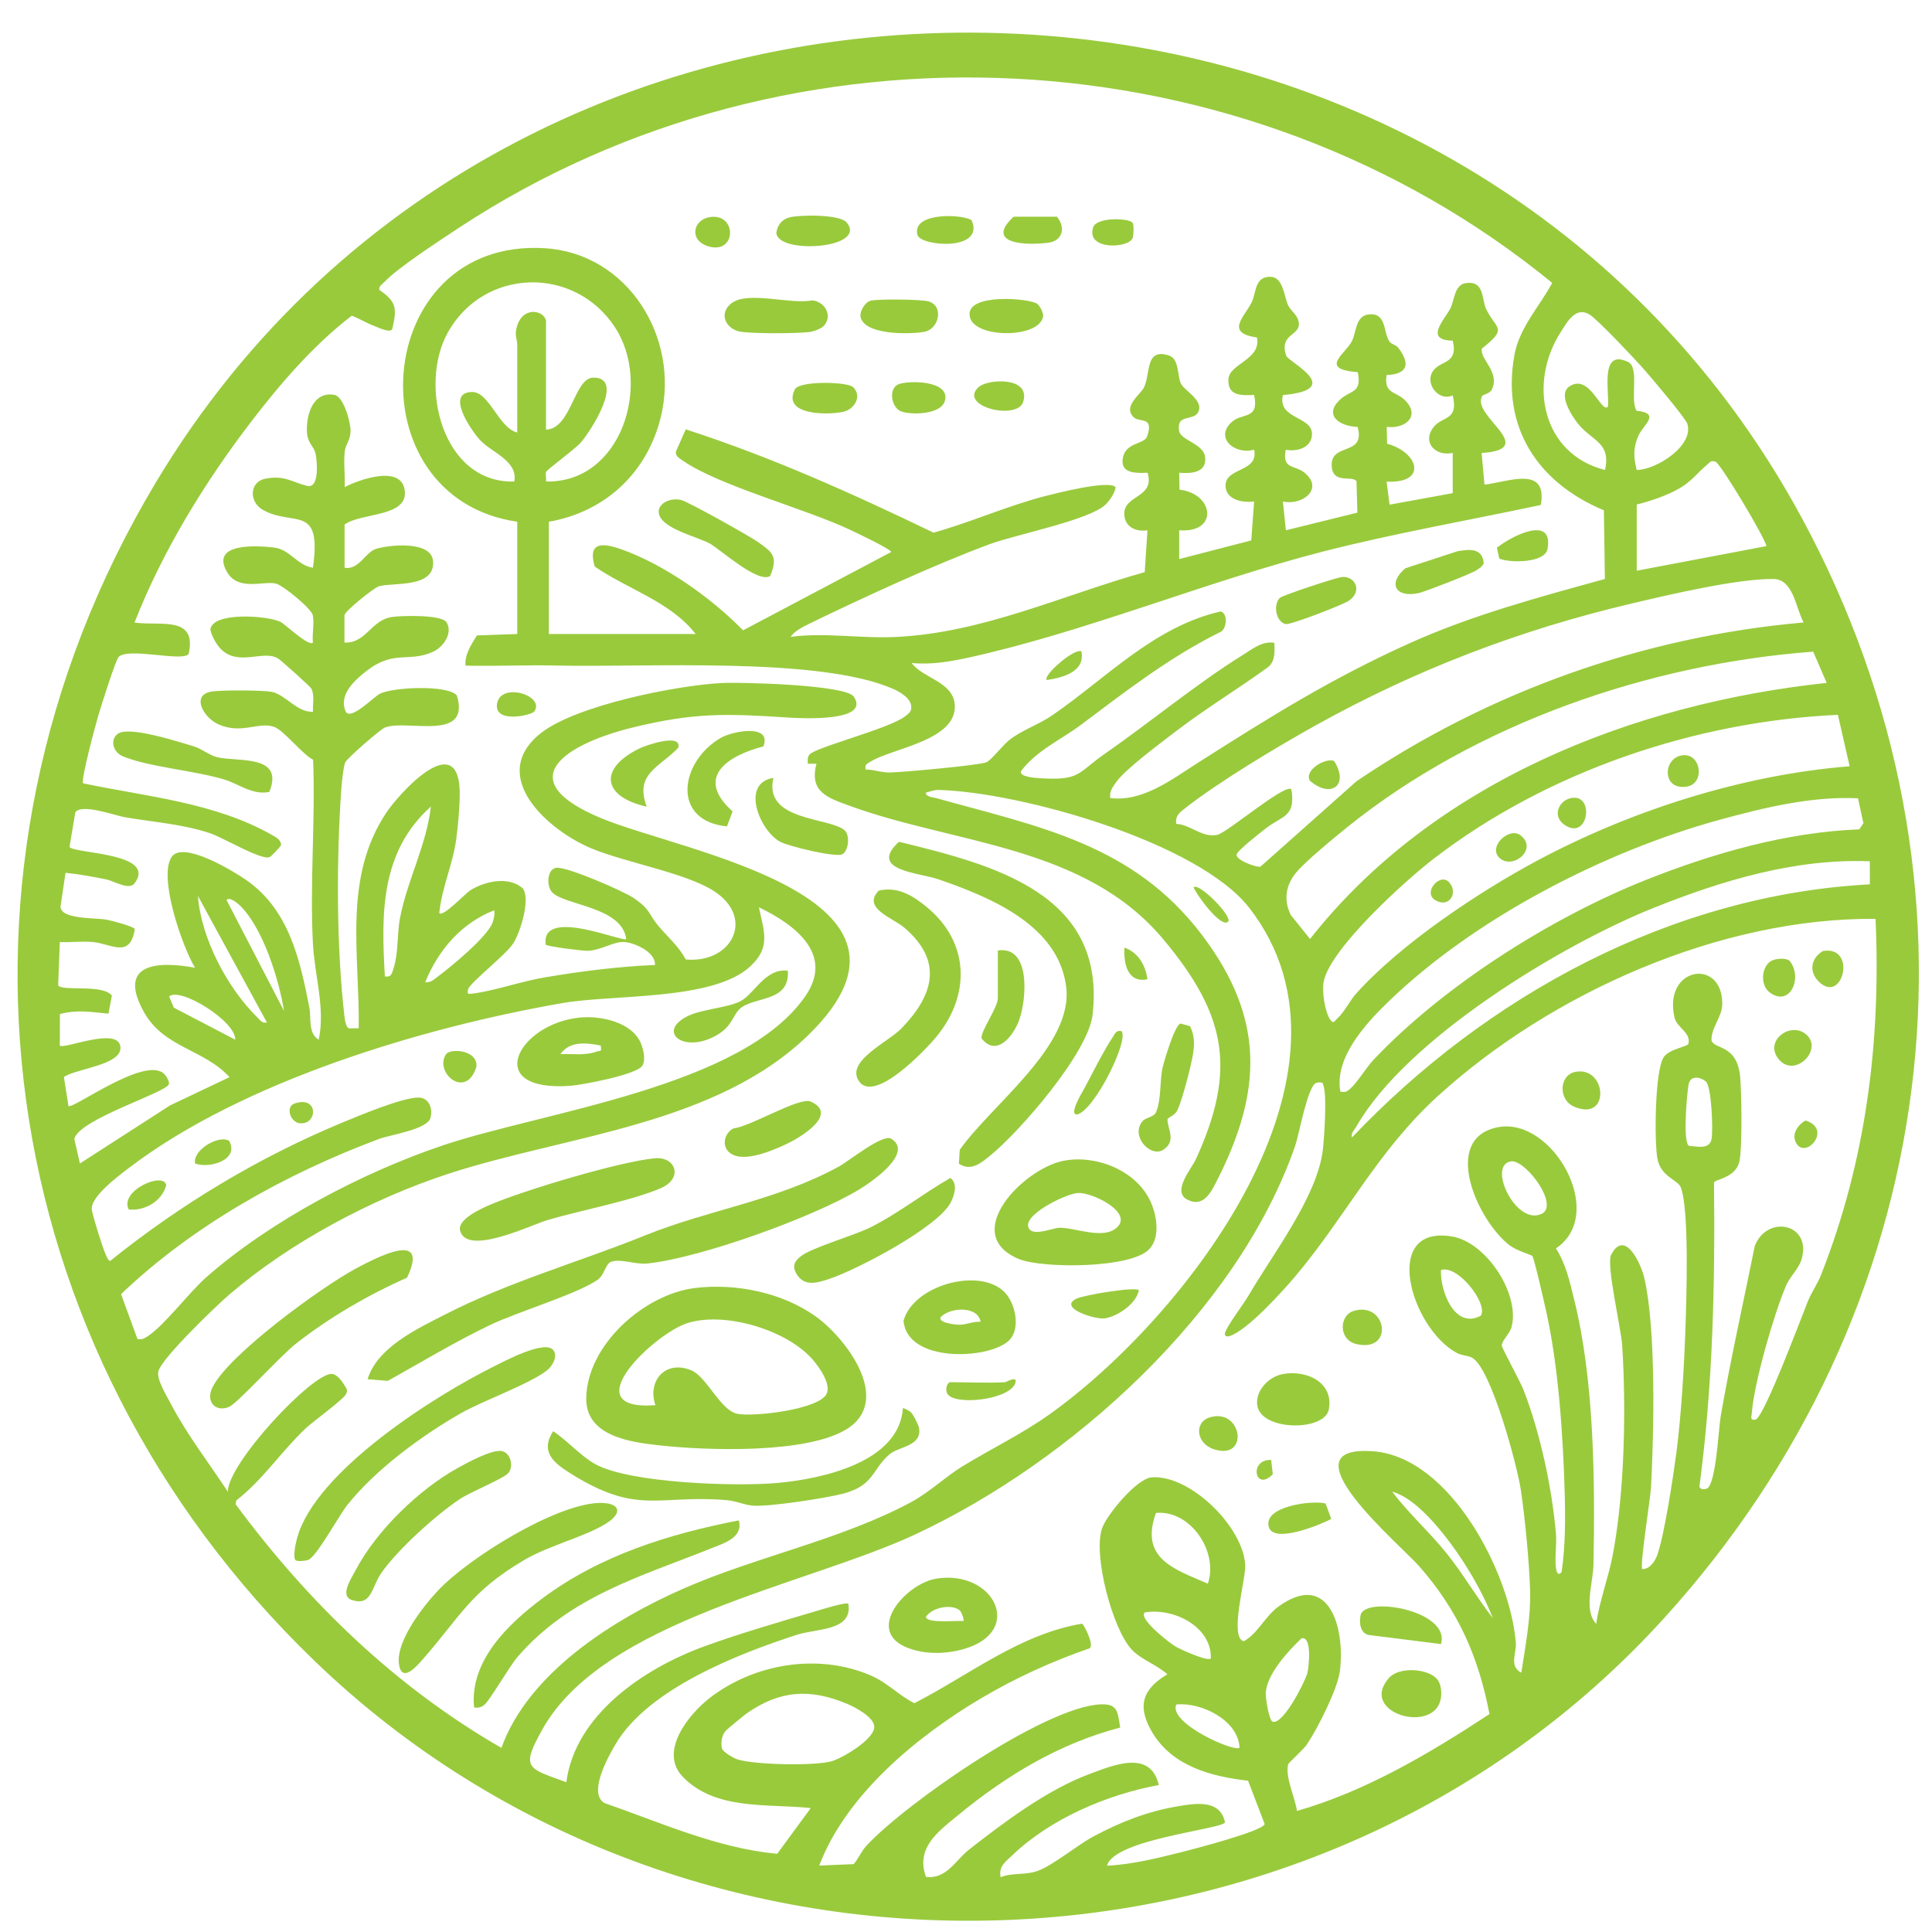
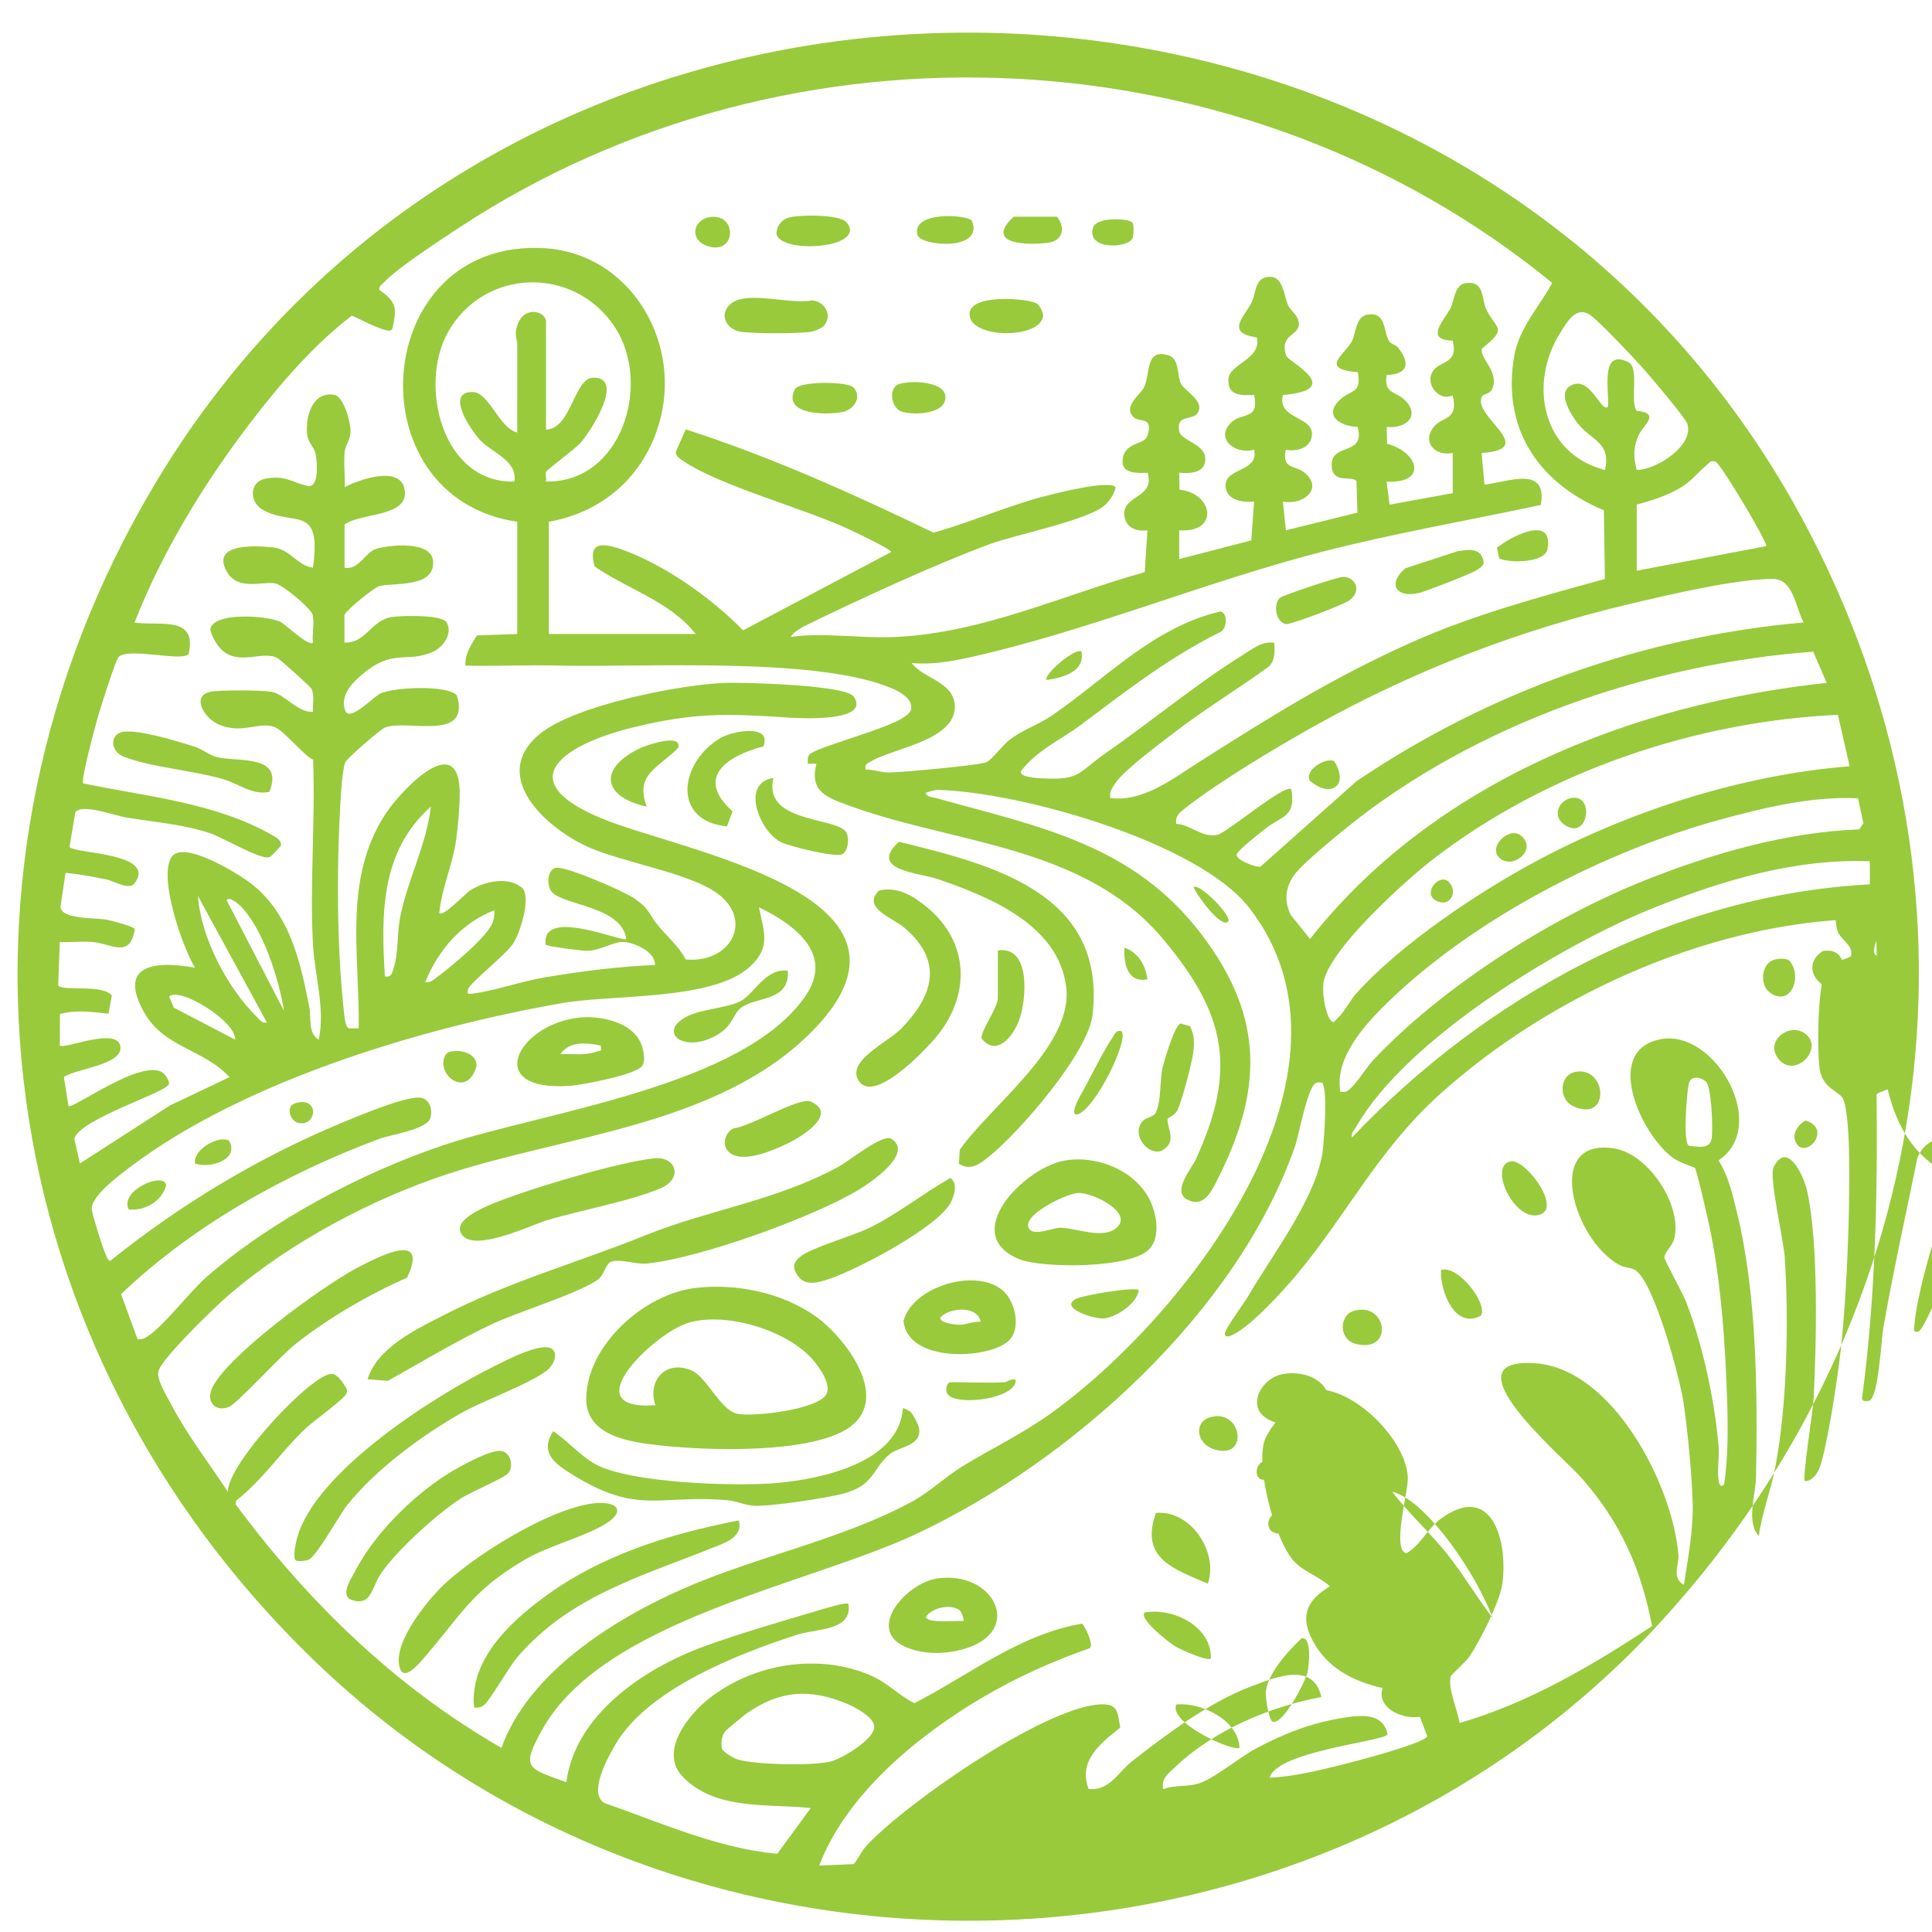
<svg xmlns="http://www.w3.org/2000/svg" version="1.0" id="Layer_1" x="0px" y="0px" viewBox="0 0 1893 1893" style="enable-background:new 0 0 1893 1893;" xml:space="preserve">
  <style type="text/css">
	.st0{fill:#99CA3C;}
</style>
  <g>
-     <path class="st0" d="M307.6,1626.8C-9.6,1320.5-75.4,854.6,152.1,473.7C512.1-129,1429.5-112,1764.9,506.5   c194.6,358.9,138.1,778.9-134.4,1079C1286.5,1964.5,675.7,1982.2,307.6,1626.8z M337.6,514v42.3c14,2.5,20.5-15.3,30.8-18.5   c13.1-4,54.2-8.3,55.9,11.9c2.4,27.1-40.2,20.7-53.1,24.8c-5.1,1.6-32.9,23.9-33.7,28.3l0,26.8c21.4,0.9,25.9-22.2,46.8-25.1   c9.6-1.4,48.7-2.4,53.3,5.3c6.4,10.8-3.4,24.4-13.5,28.9c-24.2,10.8-37.9-2.5-65.5,19.1c-11.7,9.2-27.1,23.3-19.8,39.6   c5.3,8.5,26.8-14.1,33.3-17.6c12.7-6.6,67-9,75.6,1.7c13.7,46.1-49.3,22.8-70.7,31.4c-4.2,1.7-37.4,30.3-38.9,34.4   c-1.6,4.5-3.2,19-3.6,24.6c-4.9,69.2-5,156.8,3.2,225.5c0.3,2.7,1.5,9.6,4.3,10.2l9.5-0.1c1-72.4-15.7-147.1,27-211.2   c12.3-18.4,66.2-78.3,71.6-27c1.3,12.5-1.3,40.2-3.1,53.2c-3.5,25-14.1,47.2-16.6,72.2c3.7,4.1,25.9-19.5,30-22.1   c14.4-9.2,38.1-14.5,51.9-2.1c7.6,10.8-2.4,42.5-9.1,53.4c-7,11.4-43.2,39.2-44.6,45.6c-1,4.5,0,4.6,4.1,4.1   c21.3-2.6,48.4-12.2,71.4-16c35.6-6,71.7-10.6,107.7-12.1c0.7-12.7-19.9-21.7-30-22.5c-10.4-0.8-23.2,8.4-36.3,8.6   c-5.3,0.1-39.6-4.3-40.8-6c-5-37.2,75.2-2.2,78.9-5.5c-4.1-31.8-60.1-32.8-72.6-45.8c-5.5-5.7-5.3-22.4,3.8-24   c9.5-1.8,66.1,22.7,76.4,29.8c16.5,11.3,13.7,14.9,23.8,27c9.3,11.1,19.9,19.8,26.9,33c45.7,4.1,68.3-41.2,27.2-67.3   c-27.7-17.6-86.2-27.7-119.3-41.4c-42.6-17.6-102.2-70.5-50.6-112.5c34.1-27.7,134.4-47.6,178.7-49.7   c18.1-0.9,120.7,1.7,128.6,13.3c17,25-51.1,21.4-63.6,20.6c-60.7-4-93-5.1-153.7,9.9c-62.4,15.4-122.6,50.5-29.6,88.9   c80.6,33.3,341.6,75.7,203.2,211.5c-91.2,89.4-238,98.9-353.8,136.8c-74.6,24.4-154.8,67.1-214.4,118.3   c-13.3,11.4-65.1,61.3-69.3,74.7c-2.5,7.9,8.3,24.9,12.5,33c15.4,29.5,37.2,57.6,55.5,85.5c-0.6-27.4,82.3-116,101.6-115.5   c6.1,0.1,11.5,9.1,14.4,14c1.2,2.1,0.6,3.6-0.2,5.6c-2.1,5.1-32.8,27.3-39.7,33.8c-24.2,23-41.8,50.3-67.8,70.5l-0.8,3.7   c71,96,156.6,179,260.5,238.8c26.4-73.6,110-126.2,179.1-156.4c71.4-31.2,154.4-47.7,222.7-84.6c18.1-9.8,33.1-24.6,49.8-34.8   c28.8-17.6,58.8-31.9,86.4-51.7c132.2-94.6,319.5-334.8,194.8-495.5c-50.3-64.7-224.6-113.6-304.6-115.6c-4.6-0.1-8.1,1.7-12.3,2.6   c-0.4,4.2,6.9,4.5,10.1,5.4c100.4,28,193,44.9,260.5,134.2c61.7,81.6,59.5,153.1,13.8,242.1c-5.6,10.9-12.9,24.7-27.9,17.3   c-16.1-7.9,3.9-30.6,8.1-39.9c40.2-87.9,29.8-141.5-32-215.4c-77-92-203.3-93-306.6-130.5c-21.9-8-40.6-13.6-33.2-41.5l-8.5,0   c-0.1-3.1-0.5-5.7,1.3-8.6c4.6-7.3,78.9-25.6,94.4-38.1c2.8-2.3,5.7-4.1,5.7-8.3c0.2-9-11-15.4-18.2-18.5   C801.3,643,631.5,654.2,545,652.1c-29.6-0.7-59.4,0.8-88.9,0.1c-0.9-11,5.7-20.7,11.2-29.6l39.5-1.4v-110   c-161.9-23.5-143.9-278.4,26.9-268c81.7,5,132.5,87.8,113.9,164.9c-13.2,54.7-54.2,93.4-109.8,103.1v110h143.8   c-24.9-31.9-66.4-43.7-98.9-66.1c-7-24,7.2-23.5,25.5-17.1c42.7,15,88.4,47.5,119.9,79.6l145.2-76.8c-0.8-2.9-34.4-18.9-40.4-21.7   c-44-20.8-128.7-43.3-163.6-67.6c-3.1-2.2-7.5-4.1-7.1-8.9l9.7-21.9c83.5,26.9,164,63.2,242.8,101.2c37-10.3,72.3-26.3,109.6-35.9   c11.4-2.9,62.2-15.9,68.8-8.7c-0.4,5.4-6.1,13.5-9.8,17c-15.6,15.3-86.9,29.1-113.4,38.8C916.2,553,846,585.4,793.8,610.7   c-6.1,3-15.4,7.5-19.1,13.3c34.1-4.5,68.3,1.8,103,0.1c85.4-4,162.8-40.8,243.9-63.5l2.7-41c-11.3,1.7-22.1-3.2-22.7-15.4   c-1-19.6,30.4-16,22.8-41c-9.8,0.4-25.6,1.2-24.5-12.2c1.4-18.2,21.1-14.9,24.1-23.5c6.9-19.9-7.4-13.3-13-18.5   c-11.4-10.8,6.5-22.2,10-29.6c6.5-13.8,0.9-38.4,24-31.2c10.7,3.3,8.3,19.7,12,27.5c3.5,7.4,23.1,16.6,16.9,28.3   c-4.6,8.8-21.6,1.1-18.6,18.3c1.6,9.2,24.1,12.5,25.5,25.5c1.8,15.5-13.7,16.4-25.4,15.4l0.3,16.6c33.7,3.7,38.7,42.7-0.3,39.8   l0,28.2l70.6-18.3l2.8-38.2c-11.1,1.7-28-1.6-28-15.5c0-18.1,32.8-13,28-35.2c-18.8,5.4-39.3-11.6-21.7-27.3   c10.2-9.1,26.9-1.8,21.7-26.3c-12.9,0.5-25.9,1.1-25.2-15.3c0.7-15.5,32.3-19.1,28-41c-31.6-4.6-12.4-19.9-5.1-34.7   c4.4-8.9,2.7-24.8,17.8-24.8c13.1,0,13.5,18.2,17.7,27.7c2.7,5.9,9.6,9.5,10.6,17.4c1.6,12.8-19.8,10.7-12.3,32.3   c2.1,6.1,58.6,33-3.3,38.5c-5.6,23.7,28.6,20.5,28.5,38.1c-0.1,13.4-14.2,17.6-25.7,15.5c-3.8,19.6,8.6,14.5,18.4,22.5   c19.2,15.6-1.8,32.4-21.2,28.2l2.9,28.2l70.1-17.3l-0.9-30.8c-4.4-6.1-23.5,3.4-24.3-15.2c-1-23,33.5-9,25.4-38   c-17.4-0.5-34-11.4-16.9-27c10.1-9.3,21.2-5.7,17.1-26.6c-38.2-3.1-13.1-17-6-30c4.6-8.4,3.5-24.7,16-26.5   c18.4-2.6,14.7,17,20.9,26.3c2,2.9,6.6,3.5,8.6,6.1c12,15.5,9.8,26.1-11.3,26.9c-2.7,18.2,8.2,15.7,17.1,23.8   c16.9,15.6,2.1,29.2-17,27l0.4,16.5c30.9,8.2,40,39.2-0.5,37.1l2.9,22.6l61.9-11.3l0-39.4c-17.3,3.7-30.5-10.8-18.5-25.6   c8.7-10.8,24.4-5.8,18.5-30.8c-14.1,6.7-29-13-18.2-25.3c7.8-8.9,23.6-6.2,18.2-28.3c-28.4-0.5-8-20.4-2.2-31.8   c4-8,3.8-23.1,15.1-24.6c18.4-2.6,15.3,15.7,19.8,25.3c9.5,20.1,22.2,18.2-4.1,38.8c-2.6,10.1,18.3,23.1,9.6,40.4   c-2,3.9-8.4,4.6-9.3,6.1c-11.6,19.3,57.1,52-0.6,55.9l2.8,31c23.9-2.9,62.1-19.1,55.2,19.9c-71.3,15.2-143.1,27.6-213.7,45.7   c-114.9,29.5-233.4,79-347.3,103.9c-18.9,4.1-35.7,6.9-55.4,5.3c10.9,15,40.6,18,42.2,41c2.3,35-61.8,42.5-82.4,55.5   c-3.5,2.2-6,2.6-4.9,7.8c8.3,0,15.3,3.1,23.8,2.9c12.2-0.2,87.9-7.1,94.5-10c5-2.2,16.3-17.2,22.9-22.2   c12.7-9.7,28.1-14.6,41.3-23.6c53.2-36.5,99.9-87.1,165.4-102c7,2,6,16.1,0.5,19.7c-50.7,25.1-92.5,57.7-137.2,91.2   c-19.7,14.8-43.5,25.1-58.9,45.4c-2.6,5.9,14.5,6.9,18.2,7.1c40,2.5,36.6-4.9,63.8-23.9c44-30.6,90.3-68.9,134.7-96.5   c9.7-6,19.4-14.2,31.4-12.3c0.3,8.3,1.1,17.8-5.9,23.7c-29.4,21.4-60.9,40.4-89.8,62.5c-14.2,10.9-50.4,37.6-59.4,50.5   c-3.4,4.9-6.6,8.9-5.6,15.5c32.3,3.9,61-18.9,87.2-35.5c70.5-44.7,128.3-81.1,205.5-116c61.6-27.8,127-45.3,191.9-63.2l-1-67.3   c-64.4-26.8-100.7-80.9-87.6-152.4c4.9-26.7,24.6-47.4,37-70.4C1219,30.3,776.7,8.7,450.7,222.5c-17.9,11.8-60.3,39.4-73.6,53.3   c-2.1,2.2-6.2,4.7-5.5,8.2c17.2,11.7,17.4,18.5,12.7,38.5c-2.2,4-13.5-1.5-17.1-2.9c-7.8-2.9-14.8-7.3-22.5-10.3   c-37.2,28.5-69.7,66.2-98.4,103.6c-45.8,59.8-87,126.9-114.5,197.1c25.2,3.6,61.3-7.3,53.1,30.6c-5.2,8.4-59.1-6.7-68.7,3.1   c-2.9,3-17.2,48.2-19.6,56.5c-2.7,9-17.5,63.6-15.2,67.3c62.1,13.1,128.6,18.6,184.9,50.5c3.9,2.2,9.1,4.8,9.1,10   c-0.3,1.4-9.5,11-11.2,11.8c-7.9,3.5-45.7-19.2-58.4-23.4c-27-9-55.1-10.8-83.1-15.6c-10-1.7-42.6-13.8-48.9-4.9l-5.7,34   c5,6.7,85.8,5.5,63.9,35.4c-5.5,7.5-20.1-2.1-27.8-3.6c-13.2-2.7-26.6-5.2-40-6.5l-4.9,33.1c0.2,12.8,34.5,10.8,45.1,12.8   c4.5,0.8,27.2,6.7,27.7,9.4c-4.8,29.1-23,14.2-41.1,12.5c-10.6-1-21.8,0.6-32.4,0l-1.6,42.5c4.4,6.2,43.6-1.6,52.6,10l-3.3,17.7   c-16.7-1.5-30.8-4.2-47.6,0.4l-0.1,30.9c3.9,4,57.6-19.2,59.4,1.4c1.6,17.8-43.8,21.1-55.4,29.4l4.5,28.4   c4.6,3.2,72.8-47.8,92.8-32.3c2.6,2,6.3,7.8,5.6,10.8c-2,8.3-87.9,34.2-92.7,53.7l5.5,24.1l88.3-56.9l58.3-27.7   c-25.1-27.5-64.4-28.6-84-64c-26.1-47.1,12.6-50.1,50.2-43.2c-12.5-20.5-36.4-89.4-22.8-108.7c11.2-16,60.7,14.2,73.3,23   c41.5,29,52.3,77.5,61.5,124.6c2,10.2-1.5,25.3,9.2,31.6c6.6-30.7-4.1-63.2-5.7-94.3c-3.1-59,2.5-120.7,0.2-180   c-10.7-5.3-29.1-29.5-38.7-32.4c-15.6-4.8-31.6,7.7-54.1-2.3c-14.4-6.4-27-28.3-7.3-32c8.7-1.7,49.9-1.5,59,0.1   c13.7,2.3,25.5,20.6,41,19.6c-0.5-7.3,1.7-15.5-1.5-22.5c-0.9-2-29.2-27.4-32.6-29.6c-14.2-9.1-38.9,8.2-56.2-9.4   c-4.4-4.5-9-12.6-10.3-19c2-17.7,55.9-13.8,68.7-7.6c4.5,2.2,27.9,24.7,31.8,20.3c-0.9-8.4,1.5-18.7-0.1-26.7   c-1.2-6.5-29.5-29.8-36.5-31.2c-12.6-2.6-36.7,7.8-47.7-11.5c-16.3-28.5,29.1-25.7,46.3-23.7c15.6,1.9,22.6,17.5,38,19.8   c9.1-63.3-19.2-39.9-49-56.7C244,492,244,472.1,260.2,469c18.9-3.6,26.1,3.5,40.7,7.1c12.1,3,9.9-23.4,8.4-31.1   c-1.5-8-8.2-10.2-8.6-22.7c-0.5-17,6.4-39,27-35.4c8.9,1.6,15.9,26.6,15.8,35.4c-0.1,9-5,13.4-5.7,19.9   c-1.3,11.4,0.5,23.6-0.1,35.1c13.9-7.3,54.4-21.8,58.7,2.1C401.4,507.1,353.9,501.9,337.6,514z M506.8,423.8v-86   c0-5.8-3.3-9.6,0.2-19.5c7-19.6,28-13.1,28-3V421c25.1-1.1,27.4-51,46.5-51c31.3,0-2.8,52.7-12.6,63.8c-6,6.7-33.3,26.5-33.9,28.7   c-0.8,2.4,0.5,6.4,0,9.3c74.1,1.6,103.8-95.5,67.7-150.9c-39.6-60.9-128.8-58.7-164.1,5.2c-28.6,51.9-5,147.7,65.3,145.7   c3.8-20.3-22.1-28.2-33.8-40.9c-8.3-9-34.5-46.9-7.1-46.8C479.3,384.2,488.9,419.5,506.8,423.8z M1603.7,460.5   c19.3-0.2,56.2-23.8,49.6-45.2c-1.8-5.8-37-47.3-43.9-55c-8.4-9.4-44.2-47.5-52.1-52.2c-13.4-8-21.6,7.1-28.1,17.3   c-32.3,50.4-18.1,119.5,43.4,135.1c6.2-27.2-13.2-28.6-26.5-45.4c-6.3-8-20-28.9-8.2-36.6c19.8-12.9,31.1,27.2,37.6,19.9   c1.5-15.4-8.2-57.1,19.8-43.7c11.3,5.5,1.6,36.5,8.1,47.7c24.5,2.6,6.7,13.7,2,24.4C1600.1,438.8,1600.5,448.1,1603.7,460.5z    M1603.7,494.3v64.9l127-24.1c-0.2-6.3-45.1-81.5-49.9-82.8c-5-1.3-4.9,0.4-7.8,2.7c-9.4,7.7-15.5,16.7-27.3,23.4   C1634.1,485.2,1616.9,491.2,1603.7,494.3z M1767.2,609.9c-8-14.9-10-42.3-29.6-42.6c-35.3-0.4-103.3,15.6-139.6,24.2   c-109.2,25.8-211.4,64.9-309.2,119.4c-37.2,20.7-94.8,55.2-127.6,81c-5.4,4.2-9.9,7.6-8.7,15.3c14.3,0.9,25.4,13.9,40.2,10.8   c9.6-2,66.9-51,72.6-44.6c4.6,27.3-9.4,26-25.1,38.3c-5.5,4.3-26.6,20.7-28.4,25.2c-2.1,5.4,19,13.3,23.3,12.2l94.1-83.7   C1459.2,677.4,1610.3,623.7,1767.2,609.9z M1789.8,669.1l-13.2-30.6c-160.7,12-330.1,70.3-456.2,171.7c-12.4,10-41.7,34-50.7,45.1   c-10.1,12.4-12.1,26.9-4.9,41.3l18.8,23.4C1404.4,766.6,1599,689.5,1789.8,669.1z M1800.8,700.4C1661,706.8,1516,755.9,1405,841.2   c-27.5,21.1-101.3,87.7-108,120.4c-1.9,9.5,1,29.6,6.4,37.5c3.3,4.7,4.2,1.2,7.1-1.4c6.6-5.8,12-17.1,18.2-24.1   c43.5-48.5,119.5-99.3,177.2-130.2c92.3-49.4,201.8-84.3,306.4-92.6L1800.8,700.4z M1820.5,782.2c-44.8-2.3-91.9,9.1-135.1,20.9   c-113.4,31-241,96.8-325.7,179c-22.2,21.5-52.4,54.7-46.4,87.5c5,0.8,6.2,0.2,9.7-2.9c6.7-5.8,15.9-21,22.6-28.1   c68.6-72.6,173.7-139.2,266.5-176.2c66.1-26.3,138-47,209.6-49.8l4.1-6L1820.5,782.2z M377.1,956.7c6.2,1,6.8-2.6,8.3-7.2   c5.2-15.7,3.6-34.8,6.5-49.9c7.2-37.3,25.9-71.3,30.3-109.3C372.6,834.6,373.5,895.6,377.1,956.7z M1832.1,843.9   c-73.2-2.9-145.1,18.9-212.2,45.8c-90.8,36.4-241.9,128.2-290.8,213.9c-2,3.6-5.5,6.2-4.5,11c131.8-138.9,313.3-237.9,507.5-248.1   L1832.1,843.9z M261.5,1001.8l-67.6-124c3.1,41.2,28.5,89.6,57.7,118.5C254.6,999.2,256.5,1002.9,261.5,1001.8z M235.1,887.2   c-1.9-1.8-10.4-9.1-13.1-5.3l56.3,108.6C273.3,959.7,257.8,909.4,235.1,887.2z M134.7,1312c4.4,0.8,6.5-0.5,10-2.7   c15.9-10.2,40.9-43.3,57.6-58c62.8-55.1,152.7-102.5,231.8-129.1c98-33,294.1-56.9,355.3-146.6c28-41.1-11.2-70-45.8-86.6   c5,24.1,11.8,39-8.4,57.8c-36.2,33.9-133.9,27.3-183.9,36c-137,23.8-313.7,76.7-424.9,161.5c-10.4,7.9-38.5,28.7-36.4,41.3   c1,6.3,10.6,37.3,13.4,43.2c1.2,2.5,1.7,5.2,4.4,6.8c69-55.5,145.9-101.8,227.9-135.8c16.6-6.9,58-24.2,73.9-24.4   c10.7-0.2,14.8,10.8,12.1,20.1c-3.2,11.2-39.1,16.3-50.2,20.4c-91.6,34.3-182,84.5-252.9,152.1L134.7,1312z M484.3,891.9   c-32.2,12.5-54.8,38.9-67.7,70.5c5.2,0.7,8.9-2.9,12.6-5.7c12.8-9.5,49.6-39.8,53.7-53.5C484.1,899.4,484.8,895.8,484.3,891.9z    M1837.7,900.3c-151.7-1.3-317.3,72.2-428.6,173.4c-59.2,53.8-90,117.4-139.5,176.3c-12.6,15-47.7,53.9-64.9,59.1   c-3.6,1.1-5.6-0.6-4.1-4.1c3.4-8.4,17.4-26.5,23.1-36.2c23.4-40.2,66.8-96.1,72.4-141.9c1.4-11.8,4.4-55.4,0.3-64.1   c0.5-3-5.6-2.3-6.9-1.7c-8.4,3.5-16.7,50.7-20.4,61.4c-56.3,162.4-219,309.3-372,380.8c-107,50-306.8,84.2-366.2,192.1   c-20.6,37.3-14.3,37,24,50.8c8.7-66.1,75.9-111.2,133.9-132.6c33.9-12.5,76.3-24.8,111.4-35.2c4.7-1.4,29.1-9,31-7   c4.5,26.8-31.1,24.1-50.1,30.3c-58,18.7-145.9,53.1-177.8,107c-7.3,12.3-27.4,48.2-11.1,57.9c55.4,19.3,110.2,44.2,169.3,49.8   l32.9-44.8c-42.1-4.6-93.5,2.7-125.6-30.9c-23.3-24.4,5.6-60.9,27.1-77.4c43.6-33.4,105.7-43.6,156.7-21.9   c17.2,7.3,27.4,19.4,43.3,27.4c53.9-27.6,103-67.6,164.3-77.9c1.6,0.4,12.3,20.9,7.5,24.1c-37,12.8-72.6,29-106.2,48.9   c-62.9,37.2-132.5,94.6-158.8,164l33.8-1.4c4.8-5.7,7.5-12.8,12.7-18.3c38.5-41.4,173.2-135.1,228.5-138.2   c17.9-1,17.3,7.5,19.9,22.7c-59.8,15.6-112,47.2-159.3,86.2c-19,15.6-41.4,31.7-31,60.1c19.9,2.6,29.2-16.5,42-26.6   c34.3-26.9,76.9-58.8,117.7-74c24.3-9.1,60.4-24.3,68.4,10.6c-50.6,9.3-106.3,33-143.8,69.1c-6.7,6.4-13.2,10.5-11.2,21.2   c12.3-4.8,24.3-1.6,37.2-6.5c14.7-5.6,37.9-24.9,53.9-33.5c26.9-14.3,52.8-24.5,83.2-29.6c17.8-3,41.1-6.4,45.6,16   c-4.9,6.9-108.7,16.5-115.6,42.3c23.9-1,49.4-7.4,72.8-13.2c11.2-2.8,80.7-20.9,81.6-27.6l-16.2-42.4   c-36.2-4.2-73.9-14.1-93.8-47.2c-15.2-25.4-10.1-42.4,14.7-57.1c-10.1-9.3-25.5-14.2-34.9-24.2c-18.9-20.1-38.1-92.6-29.1-118.8   c4.5-13.1,34-49,48.8-50c37.9-2.5,89.5,48.6,91.5,86c0.7,13.5-16.1,71.4-1.4,74.6c13.5-7.4,20.9-24.4,33.7-33.8   c50.5-36.8,65.8,22.4,60.4,63.2c-2.4,17.9-21.9,56.4-32.4,71.9c-3.2,4.7-17.8,17.9-18.2,19.1c-3.3,12.1,6.8,33.2,8.6,45.9   c67.9-19.5,130.2-56.6,188.6-94.9c-10.8-56.5-30.8-101.5-68.8-144.8c-18.6-21.2-135.5-119.4-45.2-112.7   c75.9,5.6,134.3,119.8,139.8,187.4c0.9,10.5-7,22.8,5.4,29.6c4-26.3,9.4-53.9,8.6-80.5c-0.8-28.1-4.9-70.2-9-98.2   c-3.4-23.4-29.1-119.6-47.7-129.9c-4.3-2.3-10.3-2.2-15-4.7c-45.5-24.6-74.7-126.3-4.4-114.1c33.6,5.9,66.8,57.1,57.8,89.1   c-1.7,6-9.7,13.3-9.4,17.7c0.1,2.7,18.1,35.2,21.3,43.5c16.3,42.2,27.7,95.1,31.7,140.3c1,10.9-1.3,23.4,0,33.9   c0.5,3.9,2,8.7,5.6,4.2c3.7-25.5,3.7-51.8,3-77.7c-1.6-56.4-6.1-124.2-18.4-179c-1.6-7.1-11.5-50.9-13.3-53   c-0.8-0.9-15.4-5.2-22.1-10.3c-31.9-24.3-67.9-105.3-11.3-115.9c53.3-10,107.1,85.2,56.5,118.8c9.8,15.2,13.5,32.4,17.8,49.8   c19.8,79.3,20.6,178.2,19,260.4c-0.3,17-10,44.2,2.7,57.7c3.2-22.8,11.8-44.5,16.1-67.1c11.7-61.2,13.3-142.6,9.4-205.1   c-1.1-17.6-15.9-79.6-10.9-89.4c13.3-25.8,29.1,8.2,32.5,22.6c11.7,50.5,9.4,151.2,6.6,205.1c-0.6,11.1-11.2,77.2-8.6,80.2   c7.5,0.3,12.9-8.2,15-14.5c7.1-21.4,15.3-75.8,18.5-100c4.9-37.9,7.6-85.2,8.9-123.6c0.9-27.2,3.8-115.5-4.8-136.2   c-3-7.2-19.6-10.1-22.8-28.1c-3-16.5-2.6-86.7,6.4-99.4c5.8-8.1,23.5-10,24.1-13c2.4-11.2-11.3-15.4-13.7-25.7   c-11.4-49.5,46.8-58.8,46.8-13.5c0,13.4-11.3,23.6-10.5,36.2c2.8,8.7,24.5,3.6,27.9,34.3c1.6,14.8,2.3,71-0.6,84   c-3.7,16.5-24.1,17.5-24.9,20.8c1.1,98.8-1.1,197.9-14,295.6c-1.6,5.4,4.4,5.4,7.1,4.2c8.9-4.1,11.4-59.4,13.5-71.1   c9.7-55.7,22.2-111.4,33.4-166.8c12.7-31.5,57.2-21.1,45.4,14.5c-2.7,8.1-11.1,16-14.8,24.6c-11.7,27.1-31.5,95.8-33.5,124.5   c-0.3,4.2-2.3,7.8,3.9,6.7c8.8-4.3,44.3-99.3,50.8-115.5c3.6-9,9.7-17.5,13.1-26.3C1828.5,1136.9,1843,1020.7,1837.7,900.3z    M230.5,1018.7c0.8-18-54.4-52.2-64.8-42.3l4.6,10.9L230.5,1018.7z M1654.8,1122.7c8.4,0.6,20.2,3.8,22.2-6.6   c1.6-8.8,0.1-51.4-5.6-56.4c-5.4-4.7-15.3-6.3-16.9,2.9C1652.8,1072,1648.7,1118.8,1654.8,1122.7z M1481.5,1137.8   c-25.5,2.1,3.7,63.9,29.1,51.5C1527.6,1181.1,1496.7,1138.4,1481.5,1137.8z M1451,1289.1c7.3-11.6-22.7-50.3-39.1-44.7   C1410.9,1264.6,1425.3,1303.1,1451,1289.1z M1462.7,1585.5c-11.9-30.4-32.5-63.8-53.6-88.7c-11.3-13.3-27.9-30.4-45-35.3   c16.2,21.6,36.6,39.6,53.5,60.7C1433.8,1542.4,1446.8,1565,1462.7,1585.5z M1183.5,1551.7c10.6-31.4-17.2-72.5-50.9-69.3   C1116.6,1527,1149.9,1537.2,1183.5,1551.7z M1186.4,1625c1-31.3-36.8-50-64.8-45.1c-6.4,6.2,24.7,30.2,30.1,33.3   C1156.5,1616.1,1183.2,1628.2,1186.4,1625z M1275.2,1605.3c-12.9,12.2-35,36.1-35,54.6c0,4.1,3.1,26.1,6.9,27.1   c10.5,2.7,31.7-39.4,33.9-47.8C1282.5,1632.9,1285.8,1602.9,1275.2,1605.3z M710.7,1696.3c-3.7,4.6-4.5,11.4-3.3,17   c1.2,3.5,11.3,9.3,15,10.5c16.3,5.4,75.5,6.7,92.4,1.9c10.9-3.1,43-22.1,41.8-34.4c-0.9-9.2-18.7-18.5-26.4-21.8   c-36.7-15.4-66.3-13.3-98.7,9.4C728.4,1681.2,712.2,1694.4,710.7,1696.3z M1214.5,1712.4c-1.1-26.8-37.5-44.9-62-42.3   C1144.7,1688.6,1210.1,1717.2,1214.5,1712.4z" />
+     <path class="st0" d="M307.6,1626.8C-9.6,1320.5-75.4,854.6,152.1,473.7C512.1-129,1429.5-112,1764.9,506.5   c194.6,358.9,138.1,778.9-134.4,1079C1286.5,1964.5,675.7,1982.2,307.6,1626.8z M337.6,514v42.3c14,2.5,20.5-15.3,30.8-18.5   c13.1-4,54.2-8.3,55.9,11.9c2.4,27.1-40.2,20.7-53.1,24.8c-5.1,1.6-32.9,23.9-33.7,28.3l0,26.8c21.4,0.9,25.9-22.2,46.8-25.1   c9.6-1.4,48.7-2.4,53.3,5.3c6.4,10.8-3.4,24.4-13.5,28.9c-24.2,10.8-37.9-2.5-65.5,19.1c-11.7,9.2-27.1,23.3-19.8,39.6   c5.3,8.5,26.8-14.1,33.3-17.6c12.7-6.6,67-9,75.6,1.7c13.7,46.1-49.3,22.8-70.7,31.4c-4.2,1.7-37.4,30.3-38.9,34.4   c-1.6,4.5-3.2,19-3.6,24.6c-4.9,69.2-5,156.8,3.2,225.5c0.3,2.7,1.5,9.6,4.3,10.2l9.5-0.1c1-72.4-15.7-147.1,27-211.2   c12.3-18.4,66.2-78.3,71.6-27c1.3,12.5-1.3,40.2-3.1,53.2c-3.5,25-14.1,47.2-16.6,72.2c3.7,4.1,25.9-19.5,30-22.1   c14.4-9.2,38.1-14.5,51.9-2.1c7.6,10.8-2.4,42.5-9.1,53.4c-7,11.4-43.2,39.2-44.6,45.6c-1,4.5,0,4.6,4.1,4.1   c21.3-2.6,48.4-12.2,71.4-16c35.6-6,71.7-10.6,107.7-12.1c0.7-12.7-19.9-21.7-30-22.5c-10.4-0.8-23.2,8.4-36.3,8.6   c-5.3,0.1-39.6-4.3-40.8-6c-5-37.2,75.2-2.2,78.9-5.5c-4.1-31.8-60.1-32.8-72.6-45.8c-5.5-5.7-5.3-22.4,3.8-24   c9.5-1.8,66.1,22.7,76.4,29.8c16.5,11.3,13.7,14.9,23.8,27c9.3,11.1,19.9,19.8,26.9,33c45.7,4.1,68.3-41.2,27.2-67.3   c-27.7-17.6-86.2-27.7-119.3-41.4c-42.6-17.6-102.2-70.5-50.6-112.5c34.1-27.7,134.4-47.6,178.7-49.7   c18.1-0.9,120.7,1.7,128.6,13.3c17,25-51.1,21.4-63.6,20.6c-60.7-4-93-5.1-153.7,9.9c-62.4,15.4-122.6,50.5-29.6,88.9   c80.6,33.3,341.6,75.7,203.2,211.5c-91.2,89.4-238,98.9-353.8,136.8c-74.6,24.4-154.8,67.1-214.4,118.3   c-13.3,11.4-65.1,61.3-69.3,74.7c-2.5,7.9,8.3,24.9,12.5,33c15.4,29.5,37.2,57.6,55.5,85.5c-0.6-27.4,82.3-116,101.6-115.5   c6.1,0.1,11.5,9.1,14.4,14c1.2,2.1,0.6,3.6-0.2,5.6c-2.1,5.1-32.8,27.3-39.7,33.8c-24.2,23-41.8,50.3-67.8,70.5l-0.8,3.7   c71,96,156.6,179,260.5,238.8c26.4-73.6,110-126.2,179.1-156.4c71.4-31.2,154.4-47.7,222.7-84.6c18.1-9.8,33.1-24.6,49.8-34.8   c28.8-17.6,58.8-31.9,86.4-51.7c132.2-94.6,319.5-334.8,194.8-495.5c-50.3-64.7-224.6-113.6-304.6-115.6c-4.6-0.1-8.1,1.7-12.3,2.6   c-0.4,4.2,6.9,4.5,10.1,5.4c100.4,28,193,44.9,260.5,134.2c61.7,81.6,59.5,153.1,13.8,242.1c-5.6,10.9-12.9,24.7-27.9,17.3   c-16.1-7.9,3.9-30.6,8.1-39.9c40.2-87.9,29.8-141.5-32-215.4c-77-92-203.3-93-306.6-130.5c-21.9-8-40.6-13.6-33.2-41.5l-8.5,0   c-0.1-3.1-0.5-5.7,1.3-8.6c4.6-7.3,78.9-25.6,94.4-38.1c2.8-2.3,5.7-4.1,5.7-8.3c0.2-9-11-15.4-18.2-18.5   C801.3,643,631.5,654.2,545,652.1c-29.6-0.7-59.4,0.8-88.9,0.1c-0.9-11,5.7-20.7,11.2-29.6l39.5-1.4v-110   c-161.9-23.5-143.9-278.4,26.9-268c81.7,5,132.5,87.8,113.9,164.9c-13.2,54.7-54.2,93.4-109.8,103.1v110h143.8   c-24.9-31.9-66.4-43.7-98.9-66.1c-7-24,7.2-23.5,25.5-17.1c42.7,15,88.4,47.5,119.9,79.6l145.2-76.8c-0.8-2.9-34.4-18.9-40.4-21.7   c-44-20.8-128.7-43.3-163.6-67.6c-3.1-2.2-7.5-4.1-7.1-8.9l9.7-21.9c83.5,26.9,164,63.2,242.8,101.2c37-10.3,72.3-26.3,109.6-35.9   c11.4-2.9,62.2-15.9,68.8-8.7c-0.4,5.4-6.1,13.5-9.8,17c-15.6,15.3-86.9,29.1-113.4,38.8C916.2,553,846,585.4,793.8,610.7   c-6.1,3-15.4,7.5-19.1,13.3c34.1-4.5,68.3,1.8,103,0.1c85.4-4,162.8-40.8,243.9-63.5l2.7-41c-11.3,1.7-22.1-3.2-22.7-15.4   c-1-19.6,30.4-16,22.8-41c-9.8,0.4-25.6,1.2-24.5-12.2c1.4-18.2,21.1-14.9,24.1-23.5c6.9-19.9-7.4-13.3-13-18.5   c-11.4-10.8,6.5-22.2,10-29.6c6.5-13.8,0.9-38.4,24-31.2c10.7,3.3,8.3,19.7,12,27.5c3.5,7.4,23.1,16.6,16.9,28.3   c-4.6,8.8-21.6,1.1-18.6,18.3c1.6,9.2,24.1,12.5,25.5,25.5c1.8,15.5-13.7,16.4-25.4,15.4l0.3,16.6c33.7,3.7,38.7,42.7-0.3,39.8   l0,28.2l70.6-18.3l2.8-38.2c-11.1,1.7-28-1.6-28-15.5c0-18.1,32.8-13,28-35.2c-18.8,5.4-39.3-11.6-21.7-27.3   c10.2-9.1,26.9-1.8,21.7-26.3c-12.9,0.5-25.9,1.1-25.2-15.3c0.7-15.5,32.3-19.1,28-41c-31.6-4.6-12.4-19.9-5.1-34.7   c4.4-8.9,2.7-24.8,17.8-24.8c13.1,0,13.5,18.2,17.7,27.7c2.7,5.9,9.6,9.5,10.6,17.4c1.6,12.8-19.8,10.7-12.3,32.3   c2.1,6.1,58.6,33-3.3,38.5c-5.6,23.7,28.6,20.5,28.5,38.1c-0.1,13.4-14.2,17.6-25.7,15.5c-3.8,19.6,8.6,14.5,18.4,22.5   c19.2,15.6-1.8,32.4-21.2,28.2l2.9,28.2l70.1-17.3l-0.9-30.8c-4.4-6.1-23.5,3.4-24.3-15.2c-1-23,33.5-9,25.4-38   c-17.4-0.5-34-11.4-16.9-27c10.1-9.3,21.2-5.7,17.1-26.6c-38.2-3.1-13.1-17-6-30c4.6-8.4,3.5-24.7,16-26.5   c18.4-2.6,14.7,17,20.9,26.3c2,2.9,6.6,3.5,8.6,6.1c12,15.5,9.8,26.1-11.3,26.9c-2.7,18.2,8.2,15.7,17.1,23.8   c16.9,15.6,2.1,29.2-17,27l0.4,16.5c30.9,8.2,40,39.2-0.5,37.1l2.9,22.6l61.9-11.3l0-39.4c-17.3,3.7-30.5-10.8-18.5-25.6   c8.7-10.8,24.4-5.8,18.5-30.8c-14.1,6.7-29-13-18.2-25.3c7.8-8.9,23.6-6.2,18.2-28.3c-28.4-0.5-8-20.4-2.2-31.8   c4-8,3.8-23.1,15.1-24.6c18.4-2.6,15.3,15.7,19.8,25.3c9.5,20.1,22.2,18.2-4.1,38.8c-2.6,10.1,18.3,23.1,9.6,40.4   c-2,3.9-8.4,4.6-9.3,6.1c-11.6,19.3,57.1,52-0.6,55.9l2.8,31c23.9-2.9,62.1-19.1,55.2,19.9c-71.3,15.2-143.1,27.6-213.7,45.7   c-114.9,29.5-233.4,79-347.3,103.9c-18.9,4.1-35.7,6.9-55.4,5.3c10.9,15,40.6,18,42.2,41c2.3,35-61.8,42.5-82.4,55.5   c-3.5,2.2-6,2.6-4.9,7.8c8.3,0,15.3,3.1,23.8,2.9c12.2-0.2,87.9-7.1,94.5-10c5-2.2,16.3-17.2,22.9-22.2   c12.7-9.7,28.1-14.6,41.3-23.6c53.2-36.5,99.9-87.1,165.4-102c7,2,6,16.1,0.5,19.7c-50.7,25.1-92.5,57.7-137.2,91.2   c-19.7,14.8-43.5,25.1-58.9,45.4c-2.6,5.9,14.5,6.9,18.2,7.1c40,2.5,36.6-4.9,63.8-23.9c44-30.6,90.3-68.9,134.7-96.5   c9.7-6,19.4-14.2,31.4-12.3c0.3,8.3,1.1,17.8-5.9,23.7c-29.4,21.4-60.9,40.4-89.8,62.5c-14.2,10.9-50.4,37.6-59.4,50.5   c-3.4,4.9-6.6,8.9-5.6,15.5c32.3,3.9,61-18.9,87.2-35.5c70.5-44.7,128.3-81.1,205.5-116c61.6-27.8,127-45.3,191.9-63.2l-1-67.3   c-64.4-26.8-100.7-80.9-87.6-152.4c4.9-26.7,24.6-47.4,37-70.4C1219,30.3,776.7,8.7,450.7,222.5c-17.9,11.8-60.3,39.4-73.6,53.3   c-2.1,2.2-6.2,4.7-5.5,8.2c17.2,11.7,17.4,18.5,12.7,38.5c-2.2,4-13.5-1.5-17.1-2.9c-7.8-2.9-14.8-7.3-22.5-10.3   c-37.2,28.5-69.7,66.2-98.4,103.6c-45.8,59.8-87,126.9-114.5,197.1c25.2,3.6,61.3-7.3,53.1,30.6c-5.2,8.4-59.1-6.7-68.7,3.1   c-2.9,3-17.2,48.2-19.6,56.5c-2.7,9-17.5,63.6-15.2,67.3c62.1,13.1,128.6,18.6,184.9,50.5c3.9,2.2,9.1,4.8,9.1,10   c-0.3,1.4-9.5,11-11.2,11.8c-7.9,3.5-45.7-19.2-58.4-23.4c-27-9-55.1-10.8-83.1-15.6c-10-1.7-42.6-13.8-48.9-4.9l-5.7,34   c5,6.7,85.8,5.5,63.9,35.4c-5.5,7.5-20.1-2.1-27.8-3.6c-13.2-2.7-26.6-5.2-40-6.5l-4.9,33.1c0.2,12.8,34.5,10.8,45.1,12.8   c4.5,0.8,27.2,6.7,27.7,9.4c-4.8,29.1-23,14.2-41.1,12.5c-10.6-1-21.8,0.6-32.4,0l-1.6,42.5c4.4,6.2,43.6-1.6,52.6,10l-3.3,17.7   c-16.7-1.5-30.8-4.2-47.6,0.4l-0.1,30.9c3.9,4,57.6-19.2,59.4,1.4c1.6,17.8-43.8,21.1-55.4,29.4l4.5,28.4   c4.6,3.2,72.8-47.8,92.8-32.3c2.6,2,6.3,7.8,5.6,10.8c-2,8.3-87.9,34.2-92.7,53.7l5.5,24.1l88.3-56.9l58.3-27.7   c-25.1-27.5-64.4-28.6-84-64c-26.1-47.1,12.6-50.1,50.2-43.2c-12.5-20.5-36.4-89.4-22.8-108.7c11.2-16,60.7,14.2,73.3,23   c41.5,29,52.3,77.5,61.5,124.6c2,10.2-1.5,25.3,9.2,31.6c6.6-30.7-4.1-63.2-5.7-94.3c-3.1-59,2.5-120.7,0.2-180   c-10.7-5.3-29.1-29.5-38.7-32.4c-15.6-4.8-31.6,7.7-54.1-2.3c-14.4-6.4-27-28.3-7.3-32c8.7-1.7,49.9-1.5,59,0.1   c13.7,2.3,25.5,20.6,41,19.6c-0.5-7.3,1.7-15.5-1.5-22.5c-0.9-2-29.2-27.4-32.6-29.6c-14.2-9.1-38.9,8.2-56.2-9.4   c-4.4-4.5-9-12.6-10.3-19c2-17.7,55.9-13.8,68.7-7.6c4.5,2.2,27.9,24.7,31.8,20.3c-0.9-8.4,1.5-18.7-0.1-26.7   c-1.2-6.5-29.5-29.8-36.5-31.2c-12.6-2.6-36.7,7.8-47.7-11.5c-16.3-28.5,29.1-25.7,46.3-23.7c15.6,1.9,22.6,17.5,38,19.8   c9.1-63.3-19.2-39.9-49-56.7C244,492,244,472.1,260.2,469c18.9-3.6,26.1,3.5,40.7,7.1c12.1,3,9.9-23.4,8.4-31.1   c-1.5-8-8.2-10.2-8.6-22.7c-0.5-17,6.4-39,27-35.4c8.9,1.6,15.9,26.6,15.8,35.4c-0.1,9-5,13.4-5.7,19.9   c-1.3,11.4,0.5,23.6-0.1,35.1c13.9-7.3,54.4-21.8,58.7,2.1C401.4,507.1,353.9,501.9,337.6,514z M506.8,423.8v-86   c0-5.8-3.3-9.6,0.2-19.5c7-19.6,28-13.1,28-3V421c25.1-1.1,27.4-51,46.5-51c31.3,0-2.8,52.7-12.6,63.8c-6,6.7-33.3,26.5-33.9,28.7   c-0.8,2.4,0.5,6.4,0,9.3c74.1,1.6,103.8-95.5,67.7-150.9c-39.6-60.9-128.8-58.7-164.1,5.2c-28.6,51.9-5,147.7,65.3,145.7   c3.8-20.3-22.1-28.2-33.8-40.9c-8.3-9-34.5-46.9-7.1-46.8C479.3,384.2,488.9,419.5,506.8,423.8z M1603.7,460.5   c19.3-0.2,56.2-23.8,49.6-45.2c-1.8-5.8-37-47.3-43.9-55c-8.4-9.4-44.2-47.5-52.1-52.2c-13.4-8-21.6,7.1-28.1,17.3   c-32.3,50.4-18.1,119.5,43.4,135.1c6.2-27.2-13.2-28.6-26.5-45.4c-6.3-8-20-28.9-8.2-36.6c19.8-12.9,31.1,27.2,37.6,19.9   c1.5-15.4-8.2-57.1,19.8-43.7c11.3,5.5,1.6,36.5,8.1,47.7c24.5,2.6,6.7,13.7,2,24.4C1600.1,438.8,1600.5,448.1,1603.7,460.5z    M1603.7,494.3v64.9l127-24.1c-0.2-6.3-45.1-81.5-49.9-82.8c-5-1.3-4.9,0.4-7.8,2.7c-9.4,7.7-15.5,16.7-27.3,23.4   C1634.1,485.2,1616.9,491.2,1603.7,494.3z M1767.2,609.9c-8-14.9-10-42.3-29.6-42.6c-35.3-0.4-103.3,15.6-139.6,24.2   c-109.2,25.8-211.4,64.9-309.2,119.4c-37.2,20.7-94.8,55.2-127.6,81c-5.4,4.2-9.9,7.6-8.7,15.3c14.3,0.9,25.4,13.9,40.2,10.8   c9.6-2,66.9-51,72.6-44.6c4.6,27.3-9.4,26-25.1,38.3c-5.5,4.3-26.6,20.7-28.4,25.2c-2.1,5.4,19,13.3,23.3,12.2l94.1-83.7   C1459.2,677.4,1610.3,623.7,1767.2,609.9z M1789.8,669.1l-13.2-30.6c-160.7,12-330.1,70.3-456.2,171.7c-12.4,10-41.7,34-50.7,45.1   c-10.1,12.4-12.1,26.9-4.9,41.3l18.8,23.4C1404.4,766.6,1599,689.5,1789.8,669.1z M1800.8,700.4C1661,706.8,1516,755.9,1405,841.2   c-27.5,21.1-101.3,87.7-108,120.4c-1.9,9.5,1,29.6,6.4,37.5c3.3,4.7,4.2,1.2,7.1-1.4c6.6-5.8,12-17.1,18.2-24.1   c43.5-48.5,119.5-99.3,177.2-130.2c92.3-49.4,201.8-84.3,306.4-92.6L1800.8,700.4z M1820.5,782.2c-44.8-2.3-91.9,9.1-135.1,20.9   c-113.4,31-241,96.8-325.7,179c-22.2,21.5-52.4,54.7-46.4,87.5c5,0.8,6.2,0.2,9.7-2.9c6.7-5.8,15.9-21,22.6-28.1   c68.6-72.6,173.7-139.2,266.5-176.2c66.1-26.3,138-47,209.6-49.8l4.1-6L1820.5,782.2z M377.1,956.7c6.2,1,6.8-2.6,8.3-7.2   c5.2-15.7,3.6-34.8,6.5-49.9c7.2-37.3,25.9-71.3,30.3-109.3C372.6,834.6,373.5,895.6,377.1,956.7z M1832.1,843.9   c-73.2-2.9-145.1,18.9-212.2,45.8c-90.8,36.4-241.9,128.2-290.8,213.9c-2,3.6-5.5,6.2-4.5,11c131.8-138.9,313.3-237.9,507.5-248.1   L1832.1,843.9z M261.5,1001.8l-67.6-124c3.1,41.2,28.5,89.6,57.7,118.5C254.6,999.2,256.5,1002.9,261.5,1001.8z M235.1,887.2   c-1.9-1.8-10.4-9.1-13.1-5.3l56.3,108.6C273.3,959.7,257.8,909.4,235.1,887.2z M134.7,1312c4.4,0.8,6.5-0.5,10-2.7   c15.9-10.2,40.9-43.3,57.6-58c62.8-55.1,152.7-102.5,231.8-129.1c98-33,294.1-56.9,355.3-146.6c28-41.1-11.2-70-45.8-86.6   c5,24.1,11.8,39-8.4,57.8c-36.2,33.9-133.9,27.3-183.9,36c-137,23.8-313.7,76.7-424.9,161.5c-10.4,7.9-38.5,28.7-36.4,41.3   c1,6.3,10.6,37.3,13.4,43.2c1.2,2.5,1.7,5.2,4.4,6.8c69-55.5,145.9-101.8,227.9-135.8c16.6-6.9,58-24.2,73.9-24.4   c10.7-0.2,14.8,10.8,12.1,20.1c-3.2,11.2-39.1,16.3-50.2,20.4c-91.6,34.3-182,84.5-252.9,152.1L134.7,1312z M484.3,891.9   c-32.2,12.5-54.8,38.9-67.7,70.5c5.2,0.7,8.9-2.9,12.6-5.7c12.8-9.5,49.6-39.8,53.7-53.5C484.1,899.4,484.8,895.8,484.3,891.9z    M1837.7,900.3c-151.7-1.3-317.3,72.2-428.6,173.4c-59.2,53.8-90,117.4-139.5,176.3c-12.6,15-47.7,53.9-64.9,59.1   c-3.6,1.1-5.6-0.6-4.1-4.1c3.4-8.4,17.4-26.5,23.1-36.2c23.4-40.2,66.8-96.1,72.4-141.9c1.4-11.8,4.4-55.4,0.3-64.1   c0.5-3-5.6-2.3-6.9-1.7c-8.4,3.5-16.7,50.7-20.4,61.4c-56.3,162.4-219,309.3-372,380.8c-107,50-306.8,84.2-366.2,192.1   c-20.6,37.3-14.3,37,24,50.8c8.7-66.1,75.9-111.2,133.9-132.6c33.9-12.5,76.3-24.8,111.4-35.2c4.7-1.4,29.1-9,31-7   c4.5,26.8-31.1,24.1-50.1,30.3c-58,18.7-145.9,53.1-177.8,107c-7.3,12.3-27.4,48.2-11.1,57.9c55.4,19.3,110.2,44.2,169.3,49.8   l32.9-44.8c-42.1-4.6-93.5,2.7-125.6-30.9c-23.3-24.4,5.6-60.9,27.1-77.4c43.6-33.4,105.7-43.6,156.7-21.9   c17.2,7.3,27.4,19.4,43.3,27.4c53.9-27.6,103-67.6,164.3-77.9c1.6,0.4,12.3,20.9,7.5,24.1c-37,12.8-72.6,29-106.2,48.9   c-62.9,37.2-132.5,94.6-158.8,164l33.8-1.4c4.8-5.7,7.5-12.8,12.7-18.3c38.5-41.4,173.2-135.1,228.5-138.2   c17.9-1,17.3,7.5,19.9,22.7c-19,15.6-41.4,31.7-31,60.1c19.9,2.6,29.2-16.5,42-26.6   c34.3-26.9,76.9-58.8,117.7-74c24.3-9.1,60.4-24.3,68.4,10.6c-50.6,9.3-106.3,33-143.8,69.1c-6.7,6.4-13.2,10.5-11.2,21.2   c12.3-4.8,24.3-1.6,37.2-6.5c14.7-5.6,37.9-24.9,53.9-33.5c26.9-14.3,52.8-24.5,83.2-29.6c17.8-3,41.1-6.4,45.6,16   c-4.9,6.9-108.7,16.5-115.6,42.3c23.9-1,49.4-7.4,72.8-13.2c11.2-2.8,80.7-20.9,81.6-27.6l-16.2-42.4   c-36.2-4.2-73.9-14.1-93.8-47.2c-15.2-25.4-10.1-42.4,14.7-57.1c-10.1-9.3-25.5-14.2-34.9-24.2c-18.9-20.1-38.1-92.6-29.1-118.8   c4.5-13.1,34-49,48.8-50c37.9-2.5,89.5,48.6,91.5,86c0.7,13.5-16.1,71.4-1.4,74.6c13.5-7.4,20.9-24.4,33.7-33.8   c50.5-36.8,65.8,22.4,60.4,63.2c-2.4,17.9-21.9,56.4-32.4,71.9c-3.2,4.7-17.8,17.9-18.2,19.1c-3.3,12.1,6.8,33.2,8.6,45.9   c67.9-19.5,130.2-56.6,188.6-94.9c-10.8-56.5-30.8-101.5-68.8-144.8c-18.6-21.2-135.5-119.4-45.2-112.7   c75.9,5.6,134.3,119.8,139.8,187.4c0.9,10.5-7,22.8,5.4,29.6c4-26.3,9.4-53.9,8.6-80.5c-0.8-28.1-4.9-70.2-9-98.2   c-3.4-23.4-29.1-119.6-47.7-129.9c-4.3-2.3-10.3-2.2-15-4.7c-45.5-24.6-74.7-126.3-4.4-114.1c33.6,5.9,66.8,57.1,57.8,89.1   c-1.7,6-9.7,13.3-9.4,17.7c0.1,2.7,18.1,35.2,21.3,43.5c16.3,42.2,27.7,95.1,31.7,140.3c1,10.9-1.3,23.4,0,33.9   c0.5,3.9,2,8.7,5.6,4.2c3.7-25.5,3.7-51.8,3-77.7c-1.6-56.4-6.1-124.2-18.4-179c-1.6-7.1-11.5-50.9-13.3-53   c-0.8-0.9-15.4-5.2-22.1-10.3c-31.9-24.3-67.9-105.3-11.3-115.9c53.3-10,107.1,85.2,56.5,118.8c9.8,15.2,13.5,32.4,17.8,49.8   c19.8,79.3,20.6,178.2,19,260.4c-0.3,17-10,44.2,2.7,57.7c3.2-22.8,11.8-44.5,16.1-67.1c11.7-61.2,13.3-142.6,9.4-205.1   c-1.1-17.6-15.9-79.6-10.9-89.4c13.3-25.8,29.1,8.2,32.5,22.6c11.7,50.5,9.4,151.2,6.6,205.1c-0.6,11.1-11.2,77.2-8.6,80.2   c7.5,0.3,12.9-8.2,15-14.5c7.1-21.4,15.3-75.8,18.5-100c4.9-37.9,7.6-85.2,8.9-123.6c0.9-27.2,3.8-115.5-4.8-136.2   c-3-7.2-19.6-10.1-22.8-28.1c-3-16.5-2.6-86.7,6.4-99.4c5.8-8.1,23.5-10,24.1-13c2.4-11.2-11.3-15.4-13.7-25.7   c-11.4-49.5,46.8-58.8,46.8-13.5c0,13.4-11.3,23.6-10.5,36.2c2.8,8.7,24.5,3.6,27.9,34.3c1.6,14.8,2.3,71-0.6,84   c-3.7,16.5-24.1,17.5-24.9,20.8c1.1,98.8-1.1,197.9-14,295.6c-1.6,5.4,4.4,5.4,7.1,4.2c8.9-4.1,11.4-59.4,13.5-71.1   c9.7-55.7,22.2-111.4,33.4-166.8c12.7-31.5,57.2-21.1,45.4,14.5c-2.7,8.1-11.1,16-14.8,24.6c-11.7,27.1-31.5,95.8-33.5,124.5   c-0.3,4.2-2.3,7.8,3.9,6.7c8.8-4.3,44.3-99.3,50.8-115.5c3.6-9,9.7-17.5,13.1-26.3C1828.5,1136.9,1843,1020.7,1837.7,900.3z    M230.5,1018.7c0.8-18-54.4-52.2-64.8-42.3l4.6,10.9L230.5,1018.7z M1654.8,1122.7c8.4,0.6,20.2,3.8,22.2-6.6   c1.6-8.8,0.1-51.4-5.6-56.4c-5.4-4.7-15.3-6.3-16.9,2.9C1652.8,1072,1648.7,1118.8,1654.8,1122.7z M1481.5,1137.8   c-25.5,2.1,3.7,63.9,29.1,51.5C1527.6,1181.1,1496.7,1138.4,1481.5,1137.8z M1451,1289.1c7.3-11.6-22.7-50.3-39.1-44.7   C1410.9,1264.6,1425.3,1303.1,1451,1289.1z M1462.7,1585.5c-11.9-30.4-32.5-63.8-53.6-88.7c-11.3-13.3-27.9-30.4-45-35.3   c16.2,21.6,36.6,39.6,53.5,60.7C1433.8,1542.4,1446.8,1565,1462.7,1585.5z M1183.5,1551.7c10.6-31.4-17.2-72.5-50.9-69.3   C1116.6,1527,1149.9,1537.2,1183.5,1551.7z M1186.4,1625c1-31.3-36.8-50-64.8-45.1c-6.4,6.2,24.7,30.2,30.1,33.3   C1156.5,1616.1,1183.2,1628.2,1186.4,1625z M1275.2,1605.3c-12.9,12.2-35,36.1-35,54.6c0,4.1,3.1,26.1,6.9,27.1   c10.5,2.7,31.7-39.4,33.9-47.8C1282.5,1632.9,1285.8,1602.9,1275.2,1605.3z M710.7,1696.3c-3.7,4.6-4.5,11.4-3.3,17   c1.2,3.5,11.3,9.3,15,10.5c16.3,5.4,75.5,6.7,92.4,1.9c10.9-3.1,43-22.1,41.8-34.4c-0.9-9.2-18.7-18.5-26.4-21.8   c-36.7-15.4-66.3-13.3-98.7,9.4C728.4,1681.2,712.2,1694.4,710.7,1696.3z M1214.5,1712.4c-1.1-26.8-37.5-44.9-62-42.3   C1144.7,1688.6,1210.1,1717.2,1214.5,1712.4z" />
    <path class="st0" d="M681,1262c39.8-4.8,84.8,4.3,117.6,27.4c29.8,20.9,76.3,82,31.6,110.5c-38.9,24.8-137.8,21.4-183.8,16.3   c-28.5-3.1-72.6-8.9-72-46.3C575.2,1317.8,631.1,1268.1,681,1262z M642.2,1376.8c-8.3-23.8,10.1-44.9,35.4-34   c15.1,6.5,28.3,39.2,45,42.5c16,3.1,80.3-4.2,87.4-19.8c4.4-9.7-7.4-26.2-14.1-33.8c-25.5-28.9-86.3-47-122.7-35.2   C640.6,1307.1,561,1382.9,642.2,1376.8z" />
    <path class="st0" d="M360.2,1351.4c9.3-31.1,48.4-49.4,76-63.5c62.6-32.1,131.4-51.4,196-77.5c62.4-25.2,127.5-33.6,189.4-67.2   c10.3-5.6,43.3-32.7,51.7-27.4c22.8,14.2-21.2,43.5-32,50c-45,27.1-155.6,66.9-207.1,72.2c-11.8,1.2-25.9-5-35.4-1.7   c-5.6,2-6.3,12.8-13.3,17.7c-20.1,14-78.1,31.2-105.2,44.2c-34.1,16.3-67.4,36.4-100.3,54.8L360.2,1351.4z" />
    <path class="st0" d="M880.8,824.8c92.2,22.5,203.5,50.5,189.7,169.7c-4.3,37-71.5,114.7-101.2,138.5c-8.8,7.1-18.2,14.8-29.8,7.2   l0.9-13.6c30.6-43.8,111.2-101.5,104.3-159.3c-7.3-61-75-88.4-125.4-105.8C900.5,855,850.2,853,880.8,824.8z" />
    <path class="st0" d="M1126.3,1223.7c-17.6,19.4-105.2,19.3-128,9.9c-58.1-24.1,3.9-88,43.1-96.1c31.3-6.5,70.6,8.5,85.2,38.3   C1133.2,1189.2,1137.4,1211.5,1126.3,1223.7z M1008.9,1204.7c5.2,6.1,22.9-1.5,28.9-1.7c15.5-0.5,43.8,12.5,57.1-0.8   c14.7-14.8-24.9-34.1-38.8-33.3C1044.4,1169.5,998,1192,1008.9,1204.7z" />
    <path class="st0" d="M289.9,1528.9c-3.6-2.1,0.2-18.6,1.3-22.3c18.4-65.4,134.3-138.8,193-167.9c9.5-4.7,50.1-26.6,58.1-15.6   c4.4,6-1.1,15.4-6.2,19.5c-16.9,13.4-62.2,29.4-84.7,42.2c-38.5,22-83,54.8-110.8,89.4c-8.4,10.4-30.5,51.5-38.8,54.3   C299.1,1529.4,292,1530.1,289.9,1528.9z" />
    <path class="st0" d="M892.2,1383.4c2.6,2.5,7.7,12.4,8.3,15.9c3,17.6-19.7,18-28.6,25.4c-17.7,14.8-14.8,30.6-45.8,38.8   c-16.3,4.3-73.8,13.3-89.2,11.7c-8.3-0.9-16.1-4.7-25.6-5.4c-66.3-5.5-86.1,15.3-151.8-25.8c-16.3-10.2-30.8-21-17.5-41.7   c13.8,9.1,26.9,24.3,41.1,32.2c33.8,18.9,139,22.2,178.9,18.5c43.3-4,119-20,122.7-73.3C885,1379.3,891.1,1382.4,892.2,1383.4z" />
    <path class="st0" d="M723.9,1489.7c4.5,16.8-14.3,22.3-27.4,27.5c-69.2,27.8-138.1,46.7-189.6,106.5c-7.5,8.7-27.4,43-32.3,46.7   c-3.4,2.6-5.8,3.2-10.1,2.6c-4.5-45.6,33.4-81.8,66.7-106.7C588,1523.9,655.1,1503.1,723.9,1489.7z" />
    <path class="st0" d="M861.1,872.6c18.7-4.3,33.8,5.2,47.5,16.6c40.9,34,42.5,84.8,9.9,125.4c-9.7,12.1-62.7,68.9-77.5,43.8   c-11.4-19.3,29.5-37.5,42.3-50.8c31.5-32.6,41.2-65.9,2.7-98.7C874.7,899.2,844.2,889.8,861.1,872.6z" />
    <path class="st0" d="M429.1,1558.5c29.5-31.6,115.3-85,158.3-85.9c19.8-0.4,23.8,9.5,6.1,20.4c-21.4,13.2-55.2,21-80,35.6   c-53.2,31.3-62.6,55.7-99.7,97.7c-3.8,4.3-17.8,21.2-22,8.1C384.5,1612,414.3,1574.2,429.1,1558.5z" />
    <path class="st0" d="M398.8,1251.9c-37.8,16.7-76.3,39.1-108.8,64.6c-14.7,11.5-57,58-65.2,61.8c-12.9,5.9-24.1-4.4-16.4-19.4   c16.6-32.5,106.8-98,140.5-116.1C369.1,1232.1,421.6,1204.3,398.8,1251.9z" />
    <path class="st0" d="M641.6,1134.9c20.4-1.9,28.1,19.4,6.2,29.1c-28.6,12.6-79.7,21.9-112.1,31.7c-15.8,4.7-78.4,35.4-84.9,10   c-2.9-11.1,21.6-22,30-25.5C513.5,1166.2,607.6,1138,641.6,1134.9z" />
    <path class="st0" d="M988.1,1313.9c-20.3,18.3-99.4,21.5-102.8-19.8c9.6-34.8,73.3-52.3,98.2-28.8   C995.1,1276.3,1000.7,1302.6,988.1,1313.9z M960.8,1295.1c-2.6-15.9-30.5-14.4-39.4-4.2c-1.5,5.7,16.1,7.1,18.4,7.1   C947,1298,953.6,1294.6,960.8,1295.1z" />
    <path class="st0" d="M497.6,1443.8c-5.1,5.2-36.6,18.1-46.9,24.9c-23.4,15.5-61.1,49.6-77,72.4c-9.8,14-9.3,32.6-28.4,26.8   c-13.1-3.9-1.2-21.1,3.2-29.5c20.3-38.6,62.1-79.1,100.1-100.1c9.4-5.2,32.9-18,42.7-16.6C500.6,1423.2,503.8,1437.6,497.6,1443.8z   " />
    <path class="st0" d="M931.2,1154.2c7.3,5.3,4.2,16.1,0.7,23.3c-11.8,24.6-92.4,66.6-119.1,75.5c-11.8,3.9-24.6,8.1-32.3-4.7   c-4.5-7.4-2.4-12.4,4.3-17.5c11.2-8.6,51.4-20,67.8-28.1C880.5,1188.8,904.3,1169.5,931.2,1154.2z" />
    <path class="st0" d="M263.9,775.9c-16.5,3.5-29.9-7.9-44.7-12.3c-29.4-8.7-73.4-12.1-98.7-22.5c-12.7-5.2-13.2-23,1.4-24.2   c17.2-1.5,50.4,9.1,67.7,14.3c8.2,2.5,15.7,8.9,23.1,10.7C233.2,746.8,278.9,738.8,263.9,775.9z" />
-     <path class="st0" d="M754.6,564.4c-12,7.5-48.4-25.8-59.1-31.8c-11.7-6.5-43.5-13.7-49.2-27.1c-4.7-11.1,9.8-18.6,21.4-15.5   c7.1,1.9,66.5,35.1,74.7,40.9C756.7,541,762.7,545,754.6,564.4z" />
    <path class="st0" d="M712.3,809.7c-54.6-5.3-46.5-63-6.3-86.6c11.7-6.9,50.6-14.2,42,8.2c-35.2,9.2-67.6,30.3-30.2,63.7   L712.3,809.7z" />
    <path class="st0" d="M807.7,318.7c-2.7,3.3-10.1,6-14.5,6.6c-12.8,1.6-55.3,1.7-67.6-0.3c-14.4-2.3-22.1-18.1-8.6-28.1   c16.2-12,57.9,1.7,78.8-2.6C807.7,295.4,816,308.6,807.7,318.7z" />
    <path class="st0" d="M757.8,762.2c-10,42.6,54.8,38.3,69.8,51.4c5.3,4.6,4,19.7-2.1,23.3c-6.2,3.7-53-7.7-61.2-12.2   C744.3,813.8,725.3,767.3,757.8,762.2z" />
    <path class="st0" d="M1165.9,1005.4c7.2,13.5,3,28.4-0.1,42.2c-1.8,8.1-9.2,35.2-12.6,41c-2.7,4.7-9.1,6.5-9.2,8   c-0.7,8.5,10.1,22.3-5.7,30.8c-12.6,5.5-30.6-14.9-18.8-28.9c2.9-3.5,11.3-4.1,13.2-8.7c5.3-12.6,3.6-31.5,6.4-43.6   c1.7-7.4,12.1-42.2,17.6-43.3L1165.9,1005.4z" />
    <path class="st0" d="M713.4,1128c-6.4-6.9-2.8-18.7,5.6-22.5c15.6-1.3,64.3-31,75.2-26.2c28.7,12.6-11.5,36-23.3,41.5   C757.1,1127.2,725.7,1141.3,713.4,1128z" />
    <path class="st0" d="M977.7,931.3c32.5-4.9,28.1,47.7,21.1,67.6c-5.6,15.9-22.2,37.4-37.1,18.5c-0.8-7.5,16-30,16-39.5V931.3z" />
-     <path class="st0" d="M852.8,294.7c6.4-1.9,50.7-1.5,57.4,0.7c15,4.9,9.5,27.1-4.4,29.7c-13.9,2.6-61,3.6-62.8-15.9   C843.1,303.8,847.7,296.2,852.8,294.7z" />
    <path class="st0" d="M1428.1,540.1c12.1-2.1,24.2-3.2,25.7,11.6c-1.2,3.5-4.3,5-7.1,7c-4.7,3.3-50.3,21-56.6,22.4   c-23.1,5-30.5-9.7-13.1-24.3L1428.1,540.1z" />
    <path class="st0" d="M1315.5,565.3c12.3-0.6,19.8,13.9,6.1,23.3c-6,4.1-57.6,24-62,22.9c-9.8-2.6-12.2-19.2-5.6-25.7   C1256.6,583.3,1310.1,565.5,1315.5,565.3z" />
    <path class="st0" d="M633.7,790.4c-43.2-9.6-47.7-37.1-7.5-56.9c6.6-3.3,41.7-15.5,38.5-1C646.4,751.9,621.4,757.9,633.7,790.4z" />
    <path class="st0" d="M1016.4,297.8c2.4,1.9,6.9,9.5,5.4,13.3c-5.4,21.1-69.6,20.4-71.7-1.9C947,286.8,1009.6,292.3,1016.4,297.8z" />
    <path class="st0" d="M773.9,212.9c10.8-2.5,49.1-3,55.7,5.1c21.1,25.8-68.4,31.6-68.9,9.9C761.7,220.4,766.4,214.7,773.9,212.9z" />
    <path class="st0" d="M836,379.4c9,9,1.1,21.7-9.8,24.1c-14.9,3.3-60.2,3.6-47.4-22C783.2,372.9,830.5,373.9,836,379.4z" />
    <path class="st0" d="M993.2,212.3h42.3c8.8,10.3,6,23.6-8.3,25.5C1006.1,240.6,964,239.4,993.2,212.3z" />
    <path class="st0" d="M880.9,376.3c11.1-3.8,50.5-3.2,44.9,16.5c-3.7,13.2-31.3,13.9-42,10.6C873.3,400.4,869.7,380.2,880.9,376.3z" />
    <path class="st0" d="M951.9,215.6c13.9,30.8-49.7,25.9-52.9,14.7C892.9,208.6,940,209.2,951.9,215.6z" />
    <path class="st0" d="M1115.9,1264.1c-2.5,13.4-20.8,25.6-33.1,27.6c-9.7,1.6-47.1-10.5-27.7-19.4   C1062.7,1268.8,1111.8,1260.6,1115.9,1264.1z" />
    <path class="st0" d="M1469,547.3l-2.3-10.6c13.7-11.2,56-33,49.5,1.4C1513.7,551.5,1479.8,551.9,1469,547.3z" />
-     <path class="st0" d="M958.7,379.4c8.7-8.2,51.4-10.8,43.9,14.2C997,412.4,938.6,398.3,958.7,379.4z" />
    <path class="st0" d="M1098.9,1010.3c7.6,8.8-26.7,78.2-43.7,81.7c-8.3,0.3,5.1-21.7,6.6-24.4c7.6-14.2,19.9-38.6,28.1-50.8   C1092.4,1013.2,1093.2,1009.1,1098.9,1010.3z" />
    <path class="st0" d="M984.8,1354.3c0.8,0,13.3-7.3,9.8,1.4c-6.4,16-59.2,21.7-66.3,10c-2.7-4.5-0.1-11.4,2.9-11.4   C948.7,1354.3,967.5,1355.3,984.8,1354.3z" />
    <path class="st0" d="M1109.8,218.4c1.3,2.2,1,11.9,0,14.7c-3.4,10.3-46.2,12.5-38.7-10.4C1074.6,212.3,1106.9,213.7,1109.8,218.4z" />
    <path class="st0" d="M695,212.8c27.5-4.9,27,37.2-1.2,28.5C674.9,235.4,679,215.6,695,212.8z" />
-     <path class="st0" d="M523.5,697.1c-2.6,3.7-38.5,12-36.6-6.7C489.3,667.5,534.6,681.2,523.5,697.1z" />
    <path class="st0" d="M1059.5,638.1c4.3,19.9-18.1,25.9-33.8,28.2C1021.2,662.4,1051.9,635.2,1059.5,638.1z" />
    <path class="st0" d="M1124.3,959.5c-19.5,4.1-23.6-15.7-22.5-31C1115.5,933.5,1122.3,945.6,1124.3,959.5z" />
    <path class="st0" d="M1203.3,903.1c-7.1,6.7-31.6-27.3-33.8-33.8C1174.9,864.5,1208.2,898.4,1203.3,903.1z" />
    <path class="st0" d="M917.8,1546.7c56.1-8.7,86.4,51.7,26.7,69c-17.2,5-37.1,5.5-54.1-0.7C845.9,1598.8,887.3,1551.4,917.8,1546.7z    M940.3,1577.8c-8.2-6.5-26.9-2.9-33,6.3c0,6.9,30.8,3.5,36.6,4.2C945.1,1587.2,941.9,1579.1,940.3,1577.8z" />
    <path class="st0" d="M1256.1,1346.5c23.3-4.8,51,7.6,45.9,34.5c-4.1,21.6-65.6,21.2-70-3.4   C1229.4,1363.2,1242.8,1349.2,1256.1,1346.5z" />
    <path class="st0" d="M1408.3,1645.5c2.7,3.2,3.5,7.9,3.8,11.9c2.5,44.9-83.6,23-51-13.5C1371,1632.8,1399.4,1634.7,1408.3,1645.5z" />
    <path class="st0" d="M1411.9,1610.9l-71.4-9c-8.3-2.4-8.9-13.1-7.2-20.1C1339.6,1563.7,1421.5,1578.6,1411.9,1610.9z" />
    <path class="st0" d="M1298.8,1473.1l5.6,15.2c-10.4,5.5-56.5,24.7-61.2,7.8C1237.5,1475.9,1285.1,1469.8,1298.8,1473.1z" />
    <path class="st0" d="M1543.7,1050.2c30.8-5.7,34.4,49.6-1.4,34.1C1526.5,1077.5,1527.6,1053.2,1543.7,1050.2z" />
    <path class="st0" d="M1326.5,1284.4c32.2-9.5,39.9,40.9,2.8,32.6C1311.1,1312.9,1312,1288.7,1326.5,1284.4z" />
    <path class="st0" d="M1185.6,1388.7c31.5-9.3,38.8,42.3,4.1,31.4C1171.8,1414.5,1169.7,1393.4,1185.6,1388.7z" />
    <path class="st0" d="M1742.7,1037.7c-14.3-17.6,10.9-36.6,26.2-24.8C1787.8,1027.4,1758.7,1057.4,1742.7,1037.7z" />
    <path class="st0" d="M1738.2,940.4c4.2-1.2,11.4-1.7,15,0.7c13.9,16.5,0.5,46.8-19.7,30.9C1724,964.5,1725.8,944.1,1738.2,940.4z" />
    <path class="st0" d="M1786.1,931.8c33.5-5.6,19.8,52.1-3.4,30.6C1772.1,952.6,1774,939.1,1786.1,931.8z" />
    <path class="st0" d="M1769,1097.9c26.7,8,0.7,38.3-8.9,22.4C1754.9,1111.7,1761.3,1102.3,1769,1097.9z" />
    <path class="st0" d="M1245.5,1430.5l1.6,14C1229.5,1462.4,1223.4,1429.5,1245.5,1430.5z" />
    <path class="st0" d="M568.2,997c20.3-2,51.5,4.4,60,25.8c2.3,5.9,4.6,15.9,1.2,21.4c-5.3,8.7-58.8,18.8-70.6,19.7   C471.8,1070.1,507.5,1002.9,568.2,997z M588.6,1024.4c-14-2.6-30-4.8-39.5,8.4c11.7-0.4,24.3,1.7,35.6-2.5   C588.6,1028.9,589.5,1031.3,588.6,1024.4z" />
    <path class="st0" d="M771.9,951.1c2.3,31.4-33.2,24.8-47.1,37.4c-6.4,5.9-7.4,16.6-21.4,25.1c-32.8,19.9-61-2.6-29.4-18.1   c14-6.8,37.8-7.9,50.7-14.1C739.2,974.5,749.3,948.4,771.9,951.1z" />
    <path class="st0" d="M436.8,1033.3c4.2-6.8,31.6-4.5,30,11.8C457,1077.8,425.4,1051.4,436.8,1033.3z" />
    <path class="st0" d="M126.2,1185.1c-9.7-18.1,33.9-37.6,36.7-23.9C158.7,1177.2,141.7,1186.6,126.2,1185.1z" />
    <path class="st0" d="M224.5,1117.8c10.5,18.8-19.6,27.5-33.4,22.2C188.7,1126.4,214.7,1111.7,224.5,1117.8z" />
    <path class="st0" d="M288.7,1081.2c23.8-7.9,22.4,20.9,5.4,19.4C284.6,1100.1,279.2,1084.4,288.7,1081.2z" />
    <path class="st0" d="M1307.2,745.6c15.2,24.2-3.6,36.9-23.7,19.4C1277.4,755.3,1298,742.1,1307.2,745.6z" />
-     <path class="st0" d="M1648,740.1c18.7-2.9,23.1,27.5,4.9,30.6C1628.3,774.8,1629.1,743,1648,740.1z" />
    <path class="st0" d="M1538,782.3c24.9-6.9,19,41.8-4.6,26.2C1520.4,800,1527.2,785.3,1538,782.3z" />
    <path class="st0" d="M1469,840.4c-11.2-11.1,9.8-30.2,20.6-22.1C1507.8,832,1481.7,852.9,1469,840.4z" />
    <path class="st0" d="M1419.7,864.3c9.7,10.4,0.1,25.9-13.4,17.7C1393.7,874.4,1411,854.9,1419.7,864.3z" />
  </g>
</svg>